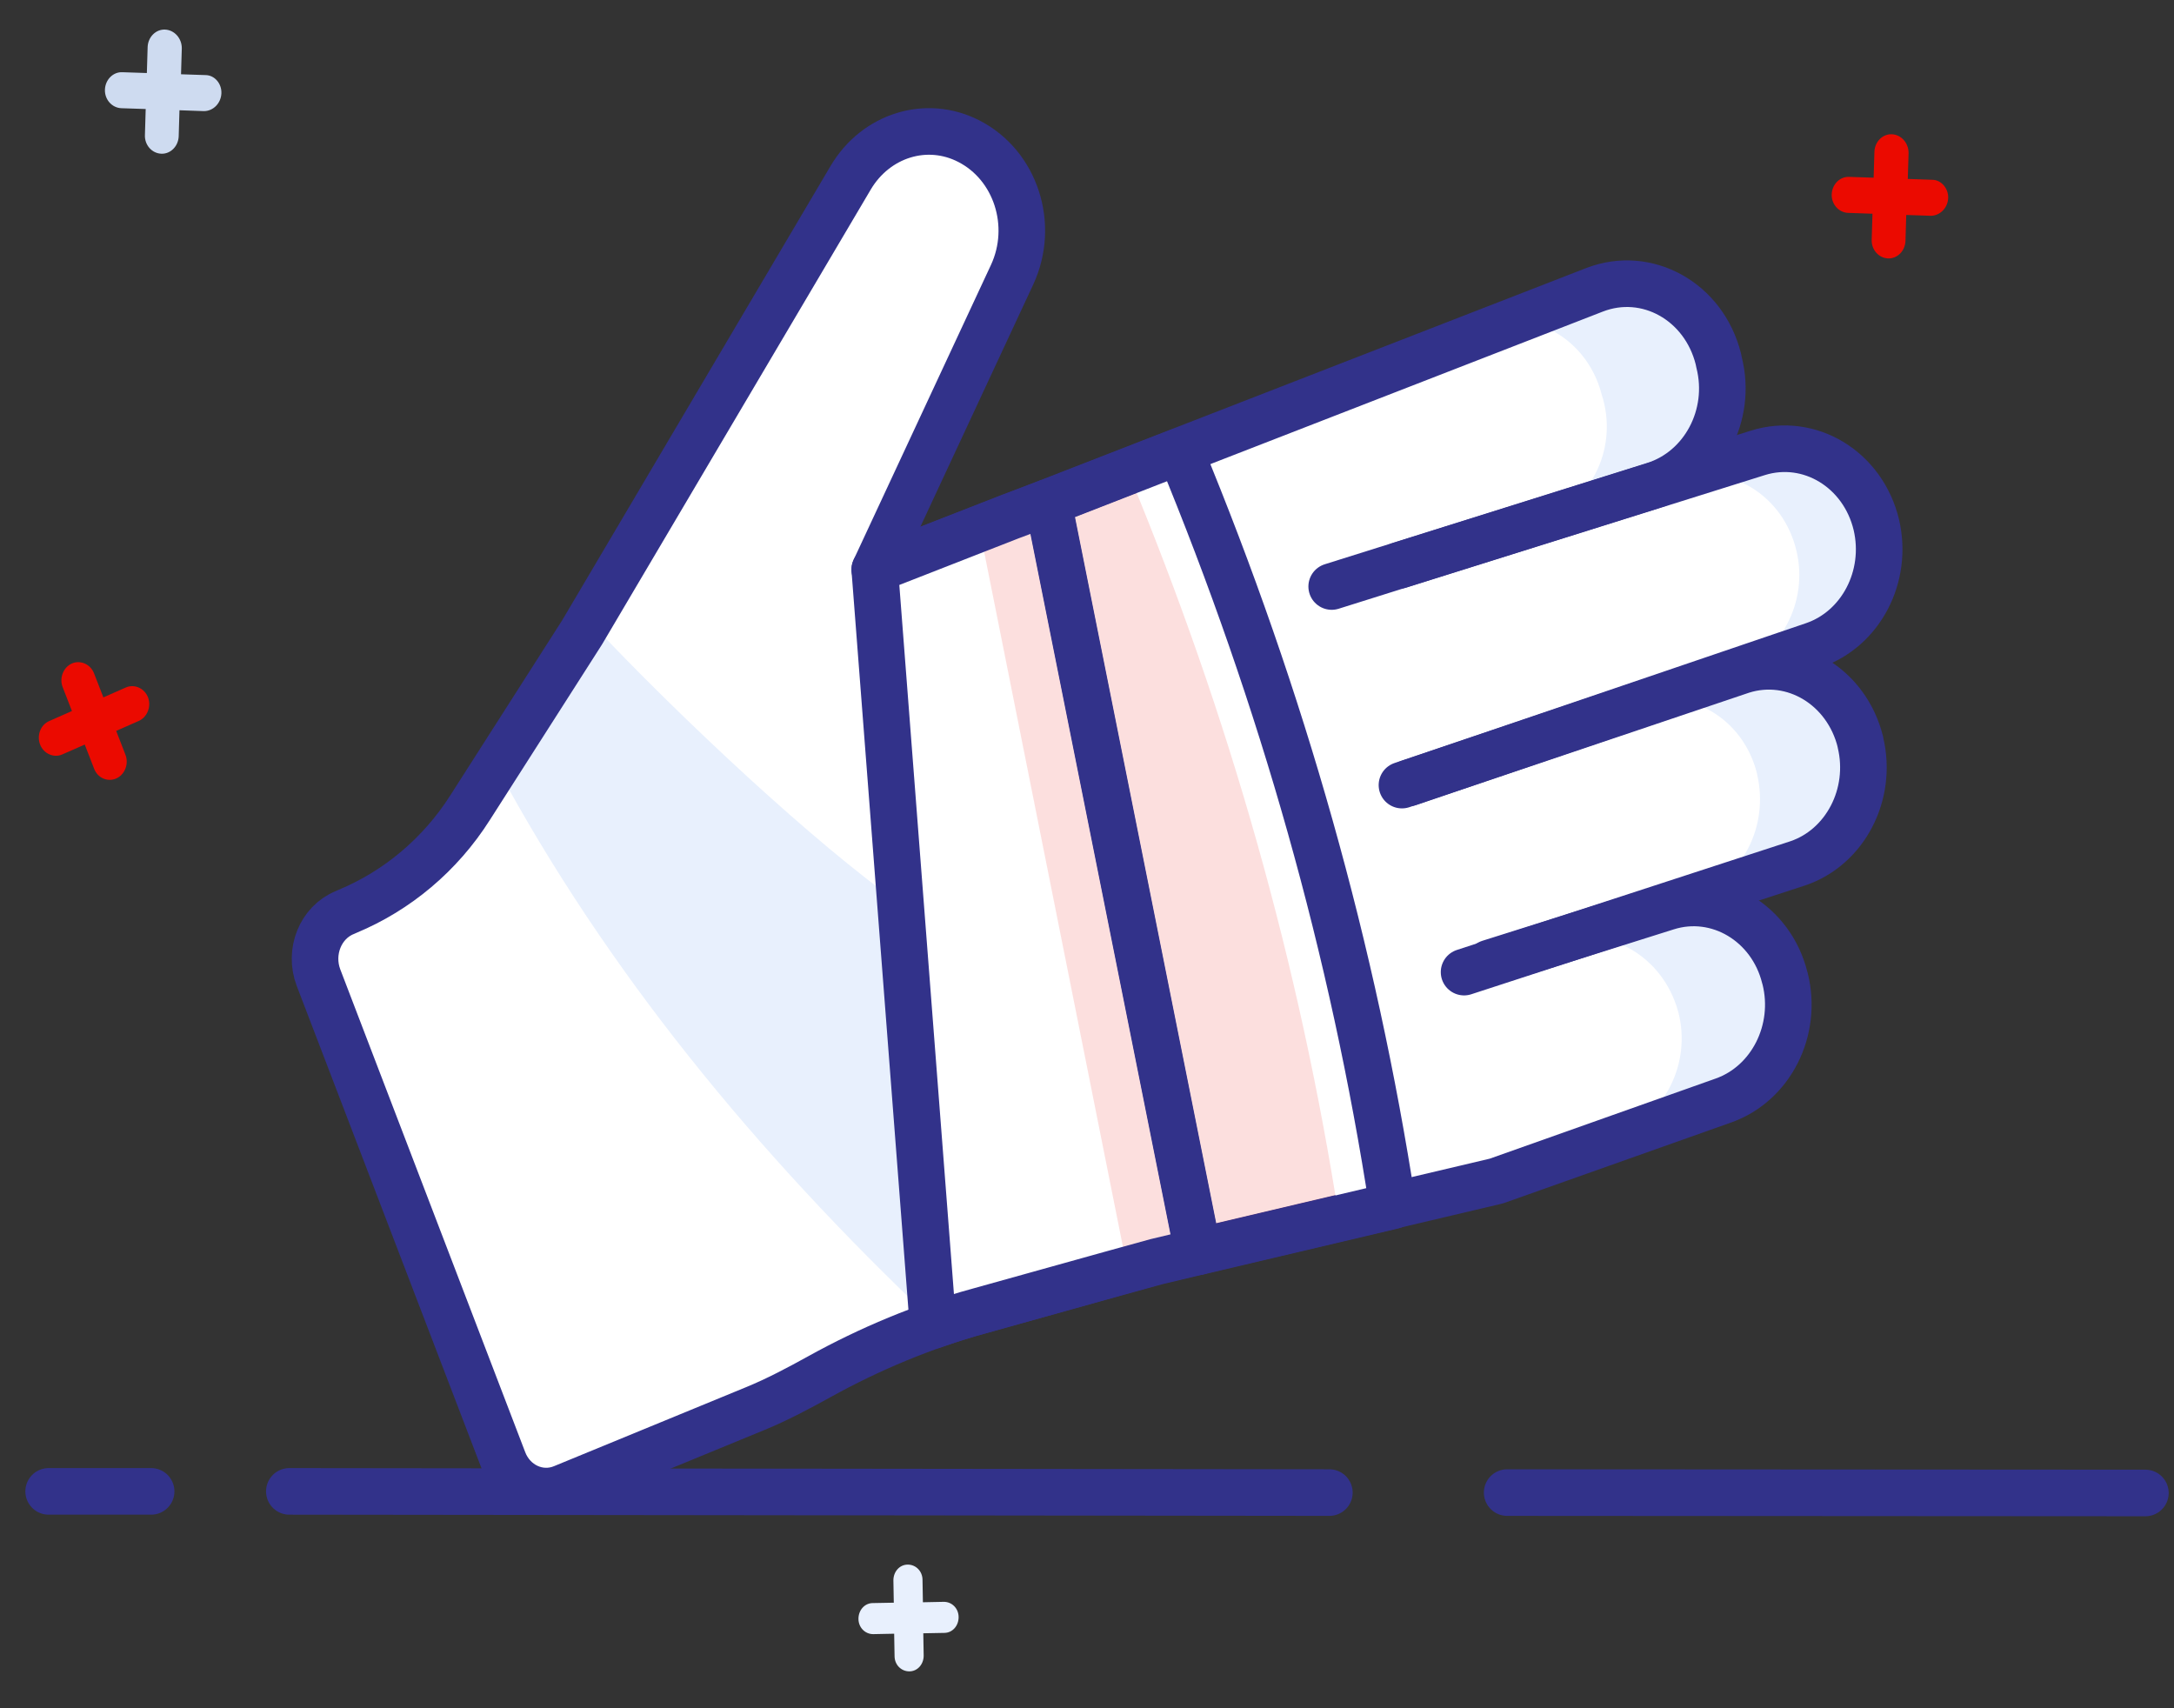
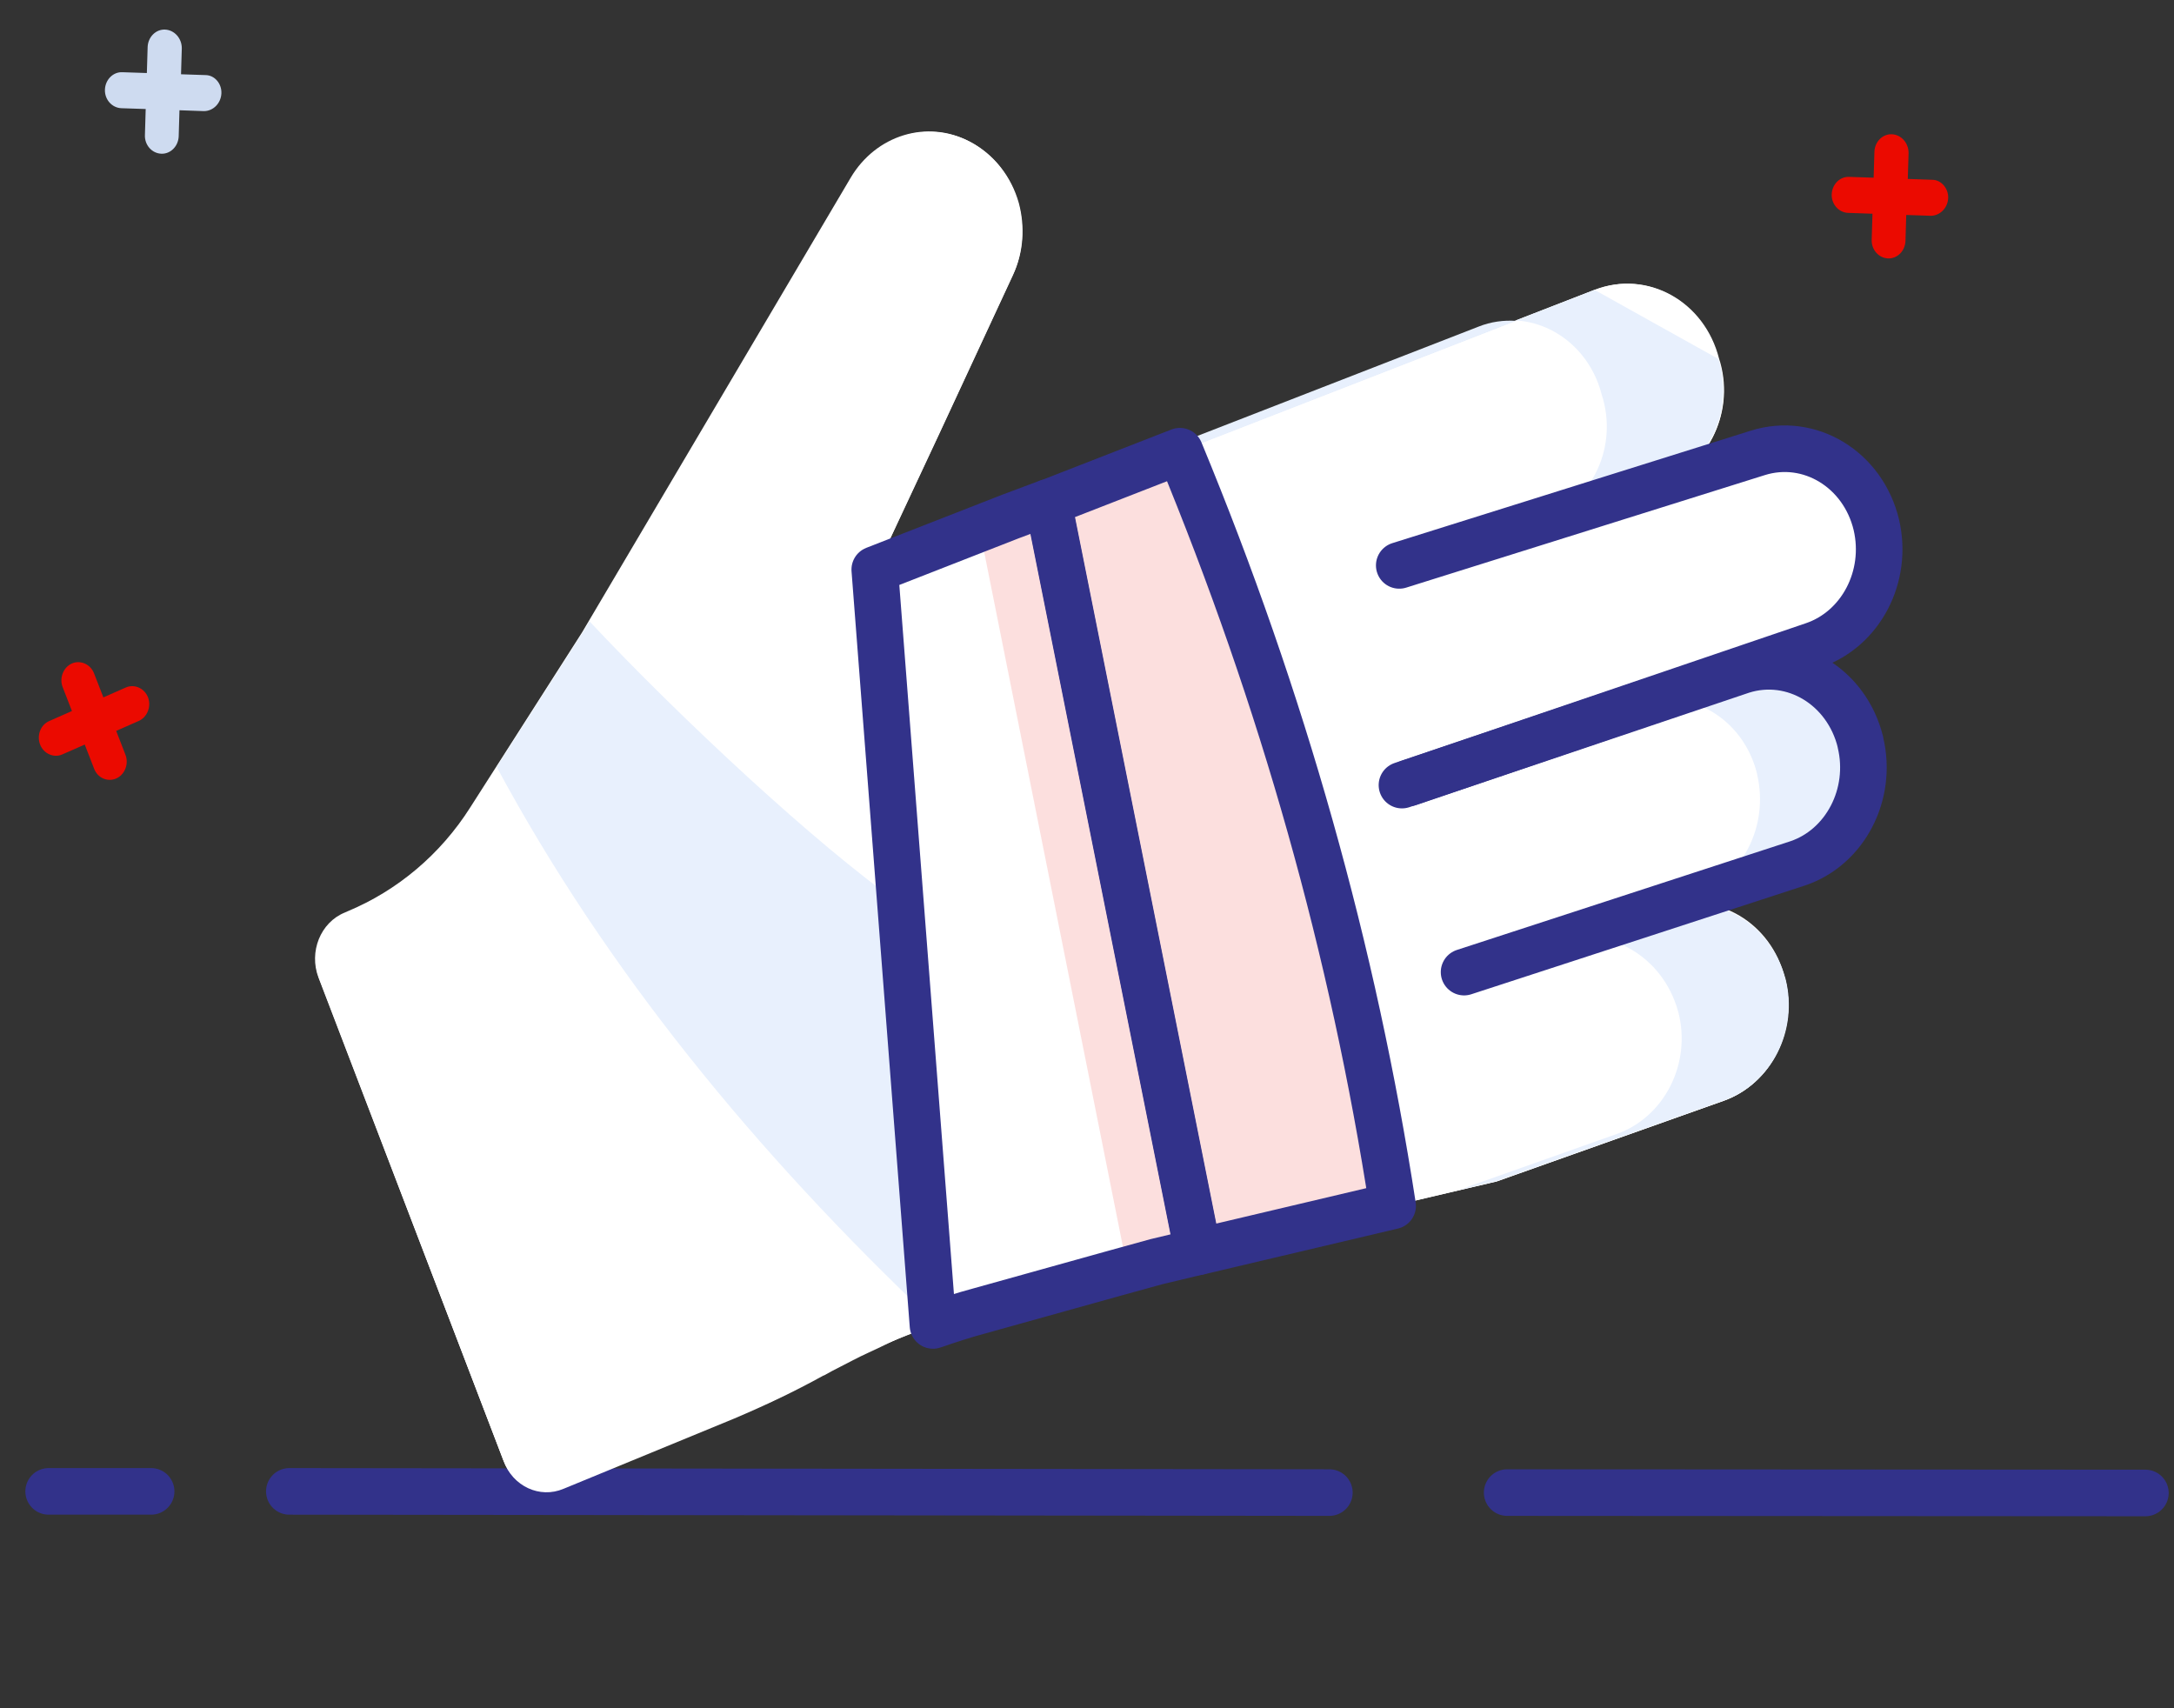
<svg xmlns="http://www.w3.org/2000/svg" width="56" height="44" viewBox="0 0 56 44" fill="none">
  <rect x="0" y="0" width="56" height="44" fill="#333333" stroke="none" />
-   <path d="M22.113 41.696C22.113 41.473 22.273 41.291 22.483 41.291L23.023 41.281L23.013 40.705C23.013 40.481 23.173 40.3 23.383 40.3C23.593 40.3 23.763 40.471 23.763 40.695L23.773 41.27L24.313 41.259C24.523 41.259 24.693 41.43 24.693 41.654C24.693 41.878 24.533 42.059 24.323 42.059L23.783 42.069L23.793 42.645C23.793 42.869 23.633 43.05 23.423 43.05C23.213 43.05 23.043 42.879 23.043 42.656L23.033 42.08L22.493 42.091C22.283 42.091 22.113 41.92 22.113 41.696Z" fill="#E8F0FD" />
  <path d="M50.183 5.1C50.173 5.355 49.973 5.558 49.733 5.558L49.103 5.537L49.083 6.208C49.073 6.464 48.873 6.666 48.633 6.656C48.393 6.645 48.203 6.432 48.213 6.176L48.233 5.505L47.603 5.483C47.363 5.473 47.173 5.259 47.183 5.004C47.193 4.748 47.393 4.545 47.633 4.556L48.263 4.577L48.283 3.906C48.293 3.65 48.493 3.448 48.733 3.458C48.973 3.469 49.163 3.682 49.163 3.938L49.143 4.609L49.773 4.631C50.003 4.631 50.193 4.854 50.183 5.1Z" fill="#EB0A00" />
  <path d="M5.703 2.403C5.693 2.659 5.493 2.862 5.253 2.862L4.623 2.84L4.603 3.512C4.593 3.767 4.393 3.97 4.153 3.959C3.913 3.949 3.723 3.735 3.733 3.48L3.753 2.808L3.123 2.787C2.883 2.776 2.693 2.563 2.703 2.307C2.713 2.052 2.913 1.849 3.153 1.86L3.783 1.881L3.803 1.21C3.813 0.954 4.013 0.751 4.253 0.762C4.493 0.773 4.683 0.986 4.683 1.242L4.663 1.913L5.293 1.934C5.523 1.934 5.713 2.148 5.703 2.403Z" fill="#CEDBF0" />
  <path d="M3.813 17.963C3.903 18.197 3.793 18.474 3.573 18.57L2.993 18.826L3.233 19.444C3.323 19.679 3.213 19.956 2.993 20.052C2.773 20.148 2.513 20.041 2.423 19.796L2.183 19.178L1.603 19.433C1.383 19.529 1.123 19.412 1.033 19.178C0.943 18.943 1.043 18.666 1.273 18.57L1.853 18.314L1.613 17.696C1.523 17.462 1.633 17.185 1.853 17.089C2.073 16.993 2.333 17.11 2.423 17.345L2.663 17.963L3.243 17.707C3.463 17.611 3.723 17.728 3.813 17.963Z" fill="#EB0A00" />
  <path d="M3.893 38.414H1.253" stroke="#32328A" stroke-width="1.2" stroke-miterlimit="10" stroke-linecap="round" stroke-linejoin="round" />
  <path d="M34.243 38.445L7.453 38.414" stroke="#32328A" stroke-width="1.2" stroke-miterlimit="10" stroke-linecap="round" stroke-linejoin="round" />
  <path d="M55.263 38.455L38.823 38.445" stroke="#32328A" stroke-width="1.2" stroke-miterlimit="10" stroke-linecap="round" stroke-linejoin="round" />
  <path d="M33.843 15.245L45.273 11.654C46.603 11.238 47.983 12.08 48.323 13.508C48.633 14.84 47.923 16.194 46.703 16.61L36.273 20.158" fill="white" />
-   <path d="M48.323 13.519C48.483 14.18 48.383 14.851 48.093 15.416C47.803 15.981 47.313 16.418 46.703 16.631L36.283 20.18L36.253 20.137L44.643 17.281C45.253 17.068 45.743 16.631 46.033 16.077C46.333 15.512 46.433 14.84 46.273 14.18C45.933 12.752 44.553 11.91 43.223 12.325L45.293 11.675C46.603 11.238 47.983 12.08 48.323 13.519Z" fill="#E8F0FD" />
  <path d="M36.113 20.222L44.873 17.27C46.193 16.854 47.573 17.686 47.923 19.114V19.124C48.243 20.456 47.533 21.821 46.313 22.236L37.713 25.039" fill="white" />
  <path d="M47.923 19.114V19.124C48.243 20.446 47.533 21.821 46.313 22.236L37.703 25.039L37.693 25.007L43.643 23.067C44.873 22.652 45.573 21.277 45.263 19.956V19.945C44.963 18.687 43.843 17.888 42.673 18.016L44.893 17.27C46.193 16.854 47.583 17.686 47.923 19.114Z" fill="#E8F0FD" />
  <path d="M38.363 24.805L42.933 23.366C44.243 22.95 45.623 23.771 45.973 25.178L45.983 25.21C46.313 26.531 45.623 27.906 44.403 28.343L38.543 30.421L29.783 32.488L25.223 33.767C23.793 34.162 22.413 34.737 21.103 35.462C20.563 35.76 20.023 36.048 19.453 36.282L14.503 38.318C13.893 38.574 13.203 38.254 12.963 37.604L8.203 25.178C7.953 24.517 8.253 23.76 8.883 23.504L8.953 23.473C10.233 22.94 11.343 22.012 12.113 20.797L14.993 16.29L21.913 4.577C22.563 3.48 23.873 3.075 24.963 3.64C26.163 4.258 26.663 5.792 26.073 7.071L22.533 14.67L41.073 7.465C42.423 6.943 43.893 7.764 44.263 9.245L44.283 9.341C44.623 10.695 43.883 12.091 42.613 12.496L34.303 15.107" fill="white" />
  <path d="M38.363 24.804L42.873 23.387C44.193 22.971 45.583 23.781 45.973 25.188L45.983 25.22C46.313 26.541 45.623 27.916 44.403 28.353L38.553 30.431L35.873 31.06L30.863 32.243L29.793 32.498L28.713 32.797L25.233 33.767C24.833 33.873 24.443 34.001 24.043 34.14C23.003 34.502 21.983 34.96 21.013 35.514C20.323 35.898 19.603 36.228 18.873 36.527L14.513 38.328C13.903 38.584 13.213 38.264 12.973 37.614L8.223 25.188C7.973 24.527 8.273 23.77 8.903 23.515L8.973 23.483C10.253 22.95 11.363 22.023 12.133 20.808L15.013 16.3L21.933 4.587C22.583 3.49 23.893 3.085 24.983 3.65C25.613 3.98 26.053 4.555 26.243 5.227C26.403 5.824 26.373 6.484 26.093 7.081L24.193 11.174L22.553 14.68L26.043 13.316L27.013 12.943L30.403 11.621L41.093 7.465C42.443 6.943 43.913 7.763 44.283 9.245L44.313 9.34C44.683 10.673 43.963 12.069 42.713 12.463L34.333 15.095" fill="white" />
-   <path d="M38.362 24.804L42.873 23.387C44.193 22.971 45.583 23.781 45.972 25.188L45.983 25.22C46.312 26.541 45.623 27.916 44.403 28.353L38.553 30.431L35.873 31.06L30.863 32.243L29.793 32.498L28.712 32.797L26.012 33.553L25.233 33.777C25.043 33.831 24.852 33.884 24.663 33.948C24.483 34.001 24.313 34.065 24.133 34.118C24.103 34.129 24.073 34.14 24.043 34.15C23.473 34.353 22.902 34.577 22.352 34.832C22.223 34.896 22.093 34.95 21.962 35.014C21.863 35.067 21.753 35.12 21.652 35.173C21.503 35.248 21.363 35.323 21.212 35.408H21.203C20.453 35.824 19.683 36.186 18.902 36.516L14.503 38.328C13.893 38.584 13.203 38.264 12.963 37.614L8.213 25.188C7.963 24.527 8.263 23.77 8.893 23.515L8.953 23.483C10.242 22.95 11.342 22.023 12.113 20.808L12.783 19.753L14.992 16.3L15.172 16.001L21.913 4.587C22.562 3.49 23.872 3.085 24.962 3.65C25.593 3.98 26.032 4.555 26.223 5.227C26.383 5.824 26.352 6.484 26.073 7.081L24.172 11.174L22.532 14.68L26.023 13.316L26.992 12.943L30.383 11.621L41.072 7.465C42.422 6.943 43.892 7.763 44.263 9.245L44.292 9.34C44.663 10.673 43.943 12.069 42.693 12.463L34.312 15.095" fill="white" />
  <path d="M38.363 24.804L42.873 23.387C44.193 22.971 45.583 23.781 45.973 25.188L45.983 25.22C46.313 26.541 45.623 27.916 44.403 28.353L38.553 30.431L35.873 31.06L30.863 32.243L29.793 32.499L28.713 32.797L26.013 33.554L25.233 33.778C25.043 33.831 24.853 33.884 24.663 33.948C24.483 34.001 24.313 34.065 24.143 34.129C23.673 34.214 23.223 34.428 22.793 34.641C22.493 34.79 22.233 34.897 21.973 35.035C21.873 35.088 21.763 35.142 21.663 35.195C21.513 35.27 21.373 35.344 21.223 35.429H21.213C20.463 35.845 19.693 36.207 18.913 36.538L14.513 38.349C13.903 38.605 13.213 38.285 12.973 37.635L8.223 25.209C7.973 24.548 8.273 23.792 8.903 23.536L8.963 23.504C10.253 22.971 11.353 22.044 12.123 20.829L12.793 19.774L15.003 16.321L15.183 16.023L21.923 4.609C22.573 3.511 23.883 3.106 24.973 3.671C25.603 4.001 26.043 4.577 26.233 5.248C26.393 5.845 26.363 6.506 26.083 7.103L24.183 11.195L22.543 14.701L26.033 13.337L27.003 12.964L30.393 11.643L41.083 7.486C42.433 6.964 43.903 7.785 44.273 9.266L44.303 9.362C44.673 10.694 43.953 12.09 42.703 12.485L34.323 15.117" fill="white" />
  <path d="M45.983 25.178L45.993 25.21C46.333 26.542 45.633 27.906 44.413 28.343L38.553 30.421L37.593 30.645L41.653 29.206C42.873 28.769 43.573 27.394 43.233 26.073L43.223 26.041C42.833 24.634 41.443 23.824 40.123 24.24L42.873 23.377C44.193 22.961 45.593 23.771 45.983 25.178Z" fill="#E8F0FD" />
-   <path d="M44.263 9.245L44.293 9.341C44.663 10.673 43.943 12.069 42.693 12.464L39.693 13.402C40.943 13.007 41.663 11.611 41.293 10.279L41.263 10.183C40.983 9.054 40.053 8.308 39.043 8.254L41.073 7.466C42.423 6.943 43.903 7.764 44.263 9.245Z" fill="#E8F0FD" />
+   <path d="M44.263 9.245L44.293 9.341C44.663 10.673 43.943 12.069 42.693 12.464L39.693 13.402C40.943 13.007 41.663 11.611 41.293 10.279L41.263 10.183C40.983 9.054 40.053 8.308 39.043 8.254L41.073 7.466Z" fill="#E8F0FD" />
  <path d="M26.033 13.316L22.543 14.68L22.673 14.403L23.033 14.265L24.003 13.892L27.393 12.57L38.083 8.414C38.403 8.286 38.733 8.243 39.053 8.265L30.393 11.632L27.013 12.954L26.033 13.316Z" fill="#E8F0FD" />
  <path d="M36.043 14.563L45.283 11.664C46.613 11.249 47.993 12.091 48.333 13.519C48.643 14.851 47.933 16.204 46.713 16.62L36.283 20.169" stroke="#32328A" stroke-width="1.2" stroke-miterlimit="10" stroke-linecap="round" stroke-linejoin="round" />
  <path d="M36.113 20.222L44.873 17.27C46.193 16.854 47.573 17.686 47.923 19.114V19.124C48.243 20.456 47.533 21.821 46.313 22.236L37.713 25.039" stroke="#32328A" stroke-width="1.2" stroke-miterlimit="10" stroke-linecap="round" stroke-linejoin="round" />
  <path d="M23.203 23.291L24.033 34.013C19.473 29.696 15.623 25.007 12.793 19.753L15.003 16.3L15.183 16.002C17.523 18.496 21.033 21.767 23.203 23.291Z" fill="#E8F0FD" />
-   <path d="M38.363 24.805L42.933 23.366C44.243 22.95 45.623 23.771 45.973 25.178L45.983 25.21C46.313 26.531 45.623 27.906 44.403 28.343L38.543 30.421L29.783 32.488L25.223 33.767C23.793 34.162 22.413 34.737 21.103 35.462C20.563 35.76 20.023 36.048 19.453 36.282L14.503 38.318C13.893 38.574 13.203 38.254 12.963 37.604L8.203 25.178C7.953 24.517 8.253 23.76 8.883 23.504L8.953 23.473C10.233 22.94 11.343 22.012 12.113 20.797L14.993 16.29L21.913 4.577C22.563 3.48 23.873 3.075 24.963 3.64C26.163 4.258 26.663 5.792 26.073 7.071L22.533 14.67L41.073 7.465C42.423 6.943 43.893 7.764 44.263 9.245L44.283 9.341C44.623 10.695 43.883 12.091 42.613 12.496L34.303 15.107" stroke="#32328A" stroke-width="1.2" stroke-miterlimit="10" stroke-linecap="round" stroke-linejoin="round" />
  <path d="M26.993 12.943L30.853 32.243L29.783 32.499L28.703 32.797L25.223 33.767C24.823 33.874 24.433 34.002 24.033 34.14L22.533 14.67L26.023 13.306L26.993 12.943Z" fill="white" />
  <path d="M26.993 12.943L30.863 32.233L29.793 32.488L29.043 32.702L25.233 13.625L26.033 13.316L26.993 12.943Z" fill="#EB0A00" fill-opacity="0.13" />
  <path d="M26.993 12.943L30.853 32.243L29.783 32.499L28.703 32.797L25.223 33.767C24.823 33.874 24.433 34.002 24.033 34.14L22.533 14.67L26.023 13.306L26.993 12.943Z" stroke="#32328A" stroke-width="1.2" stroke-miterlimit="10" stroke-linecap="round" stroke-linejoin="round" />
  <path d="M35.873 31.06L30.863 32.243L27.003 12.943L30.393 11.622C33.043 18.026 34.863 24.506 35.873 31.06Z" fill="#EB0A00" fill-opacity="0.13" />
-   <path d="M35.873 31.06L34.493 31.38C33.483 24.9 31.683 18.474 29.053 12.144L30.383 11.622C33.043 18.026 34.873 24.506 35.873 31.06Z" fill="white" />
  <path d="M35.873 31.06L30.863 32.243L27.003 12.943L30.393 11.622C33.043 18.026 34.863 24.506 35.873 31.06Z" stroke="#32328A" stroke-width="1.2" stroke-miterlimit="10" stroke-linecap="round" stroke-linejoin="round" />
</svg>